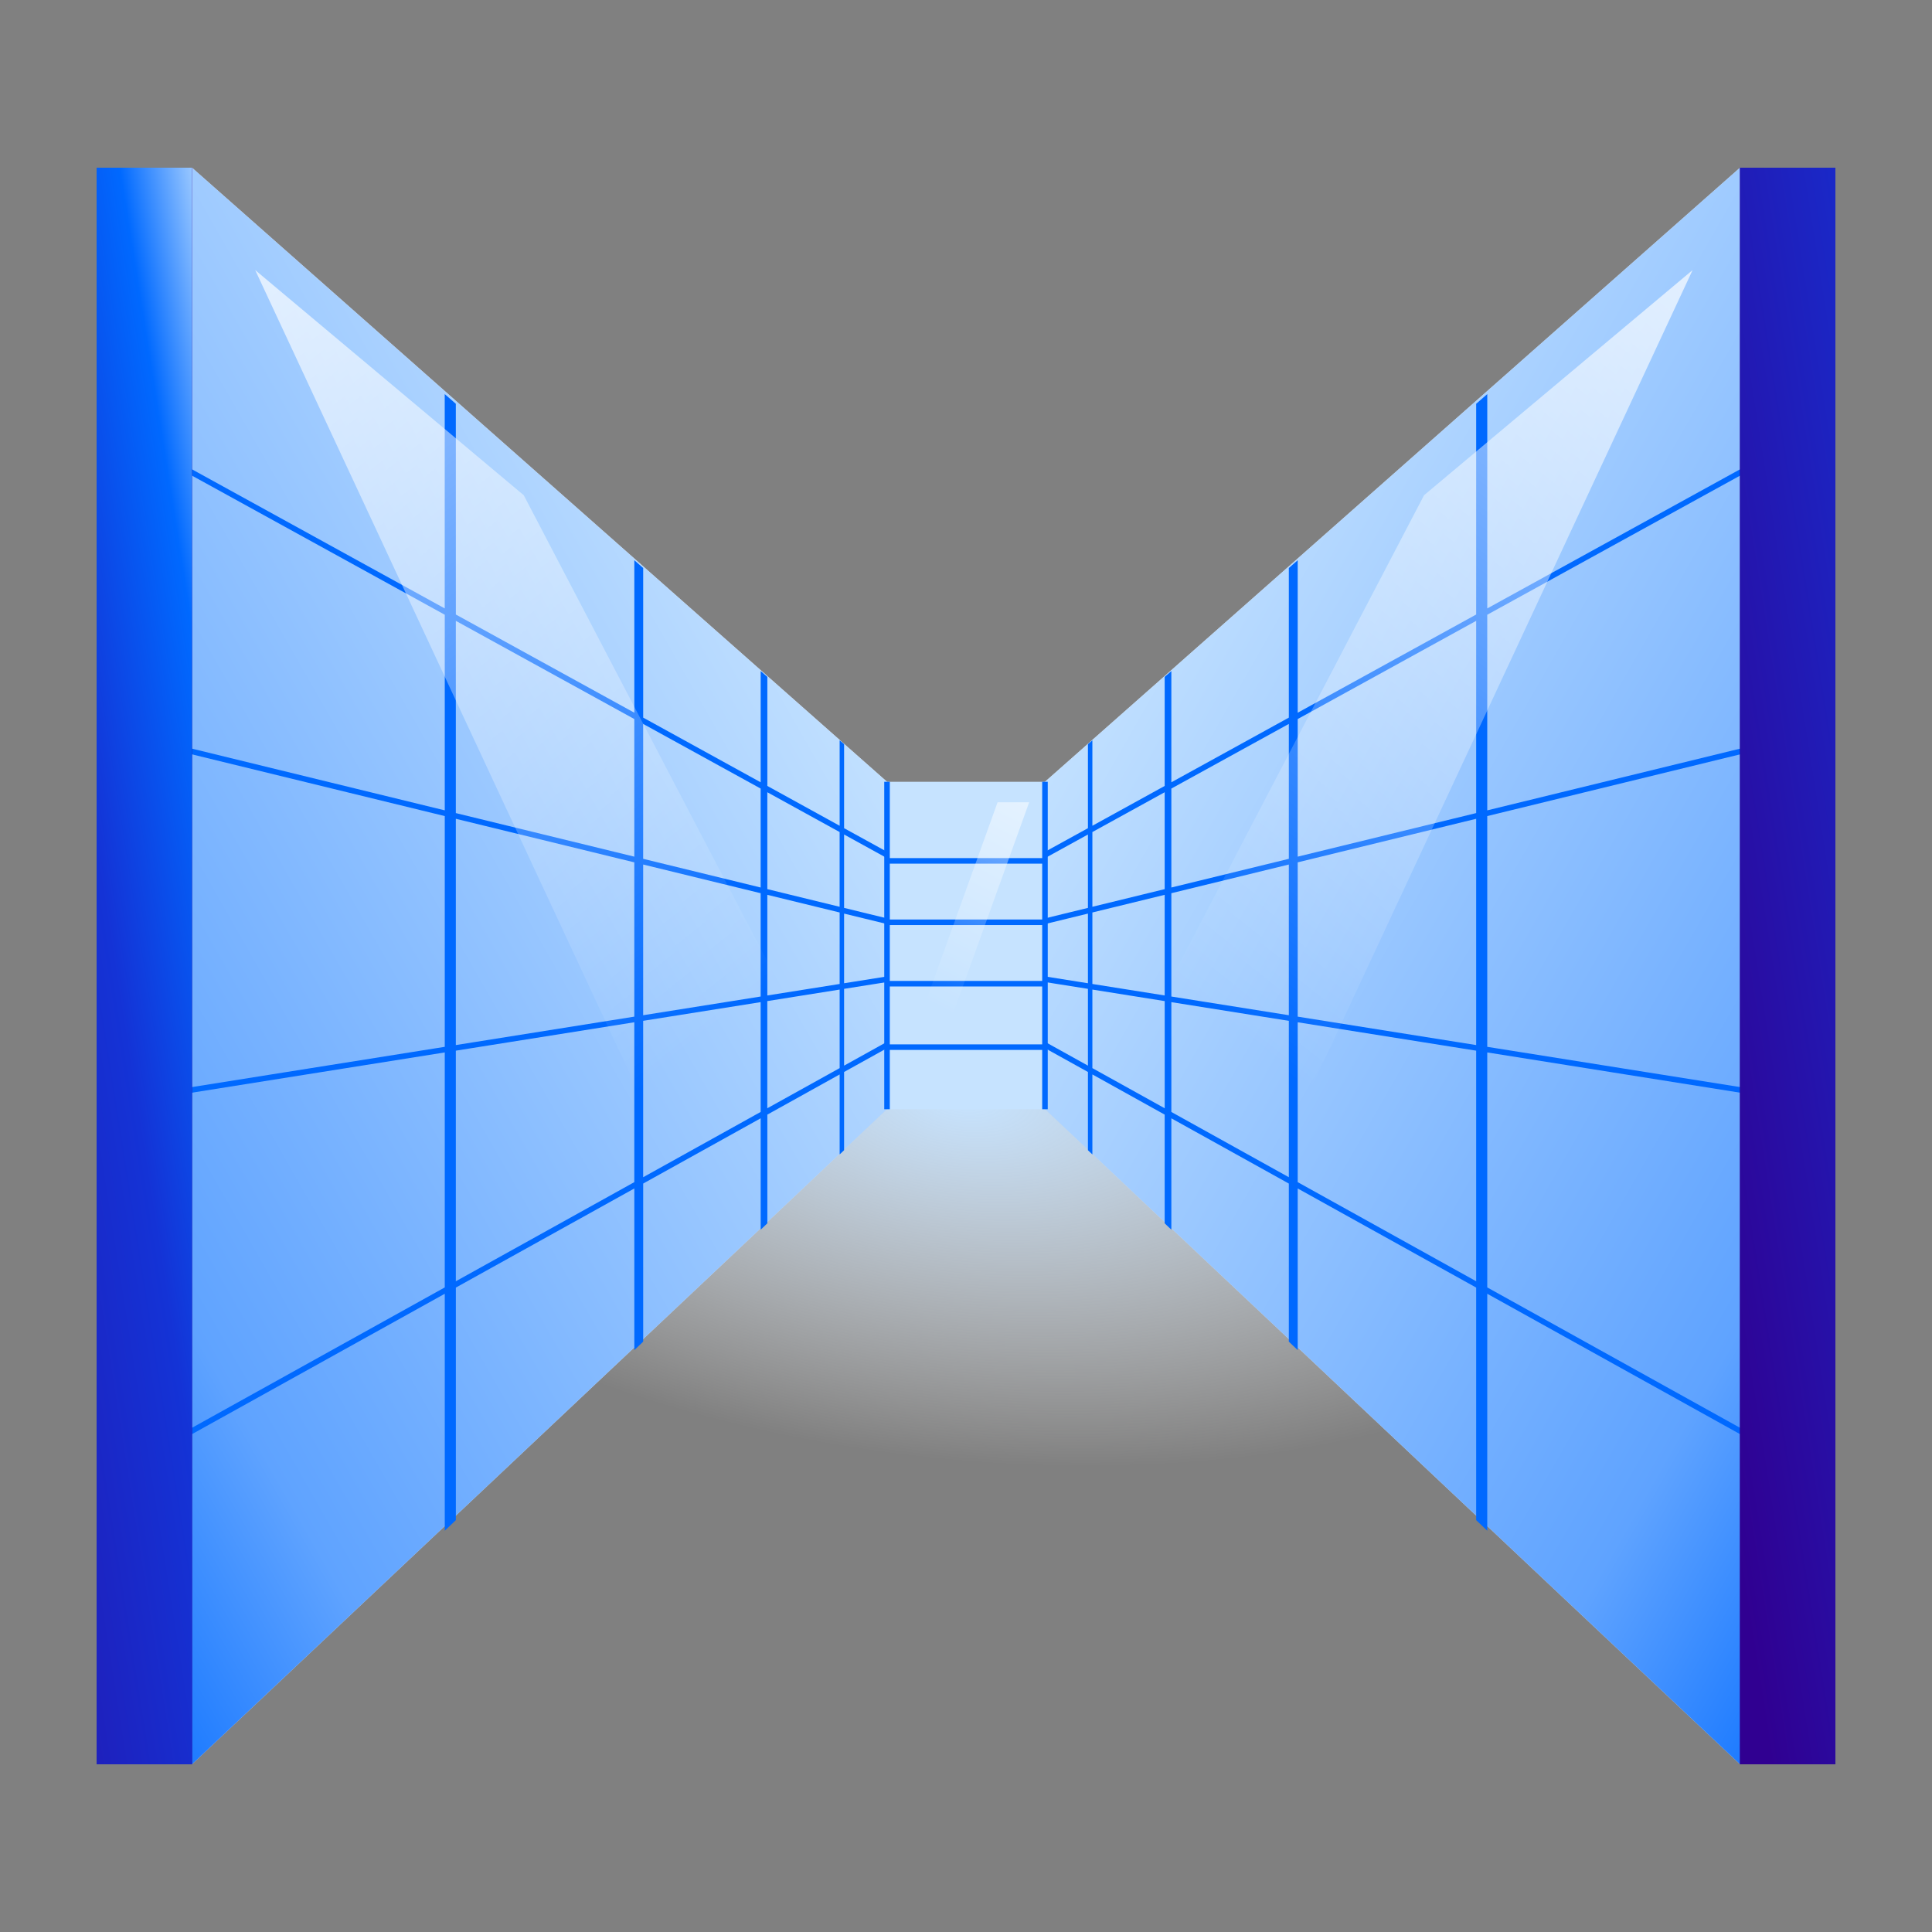
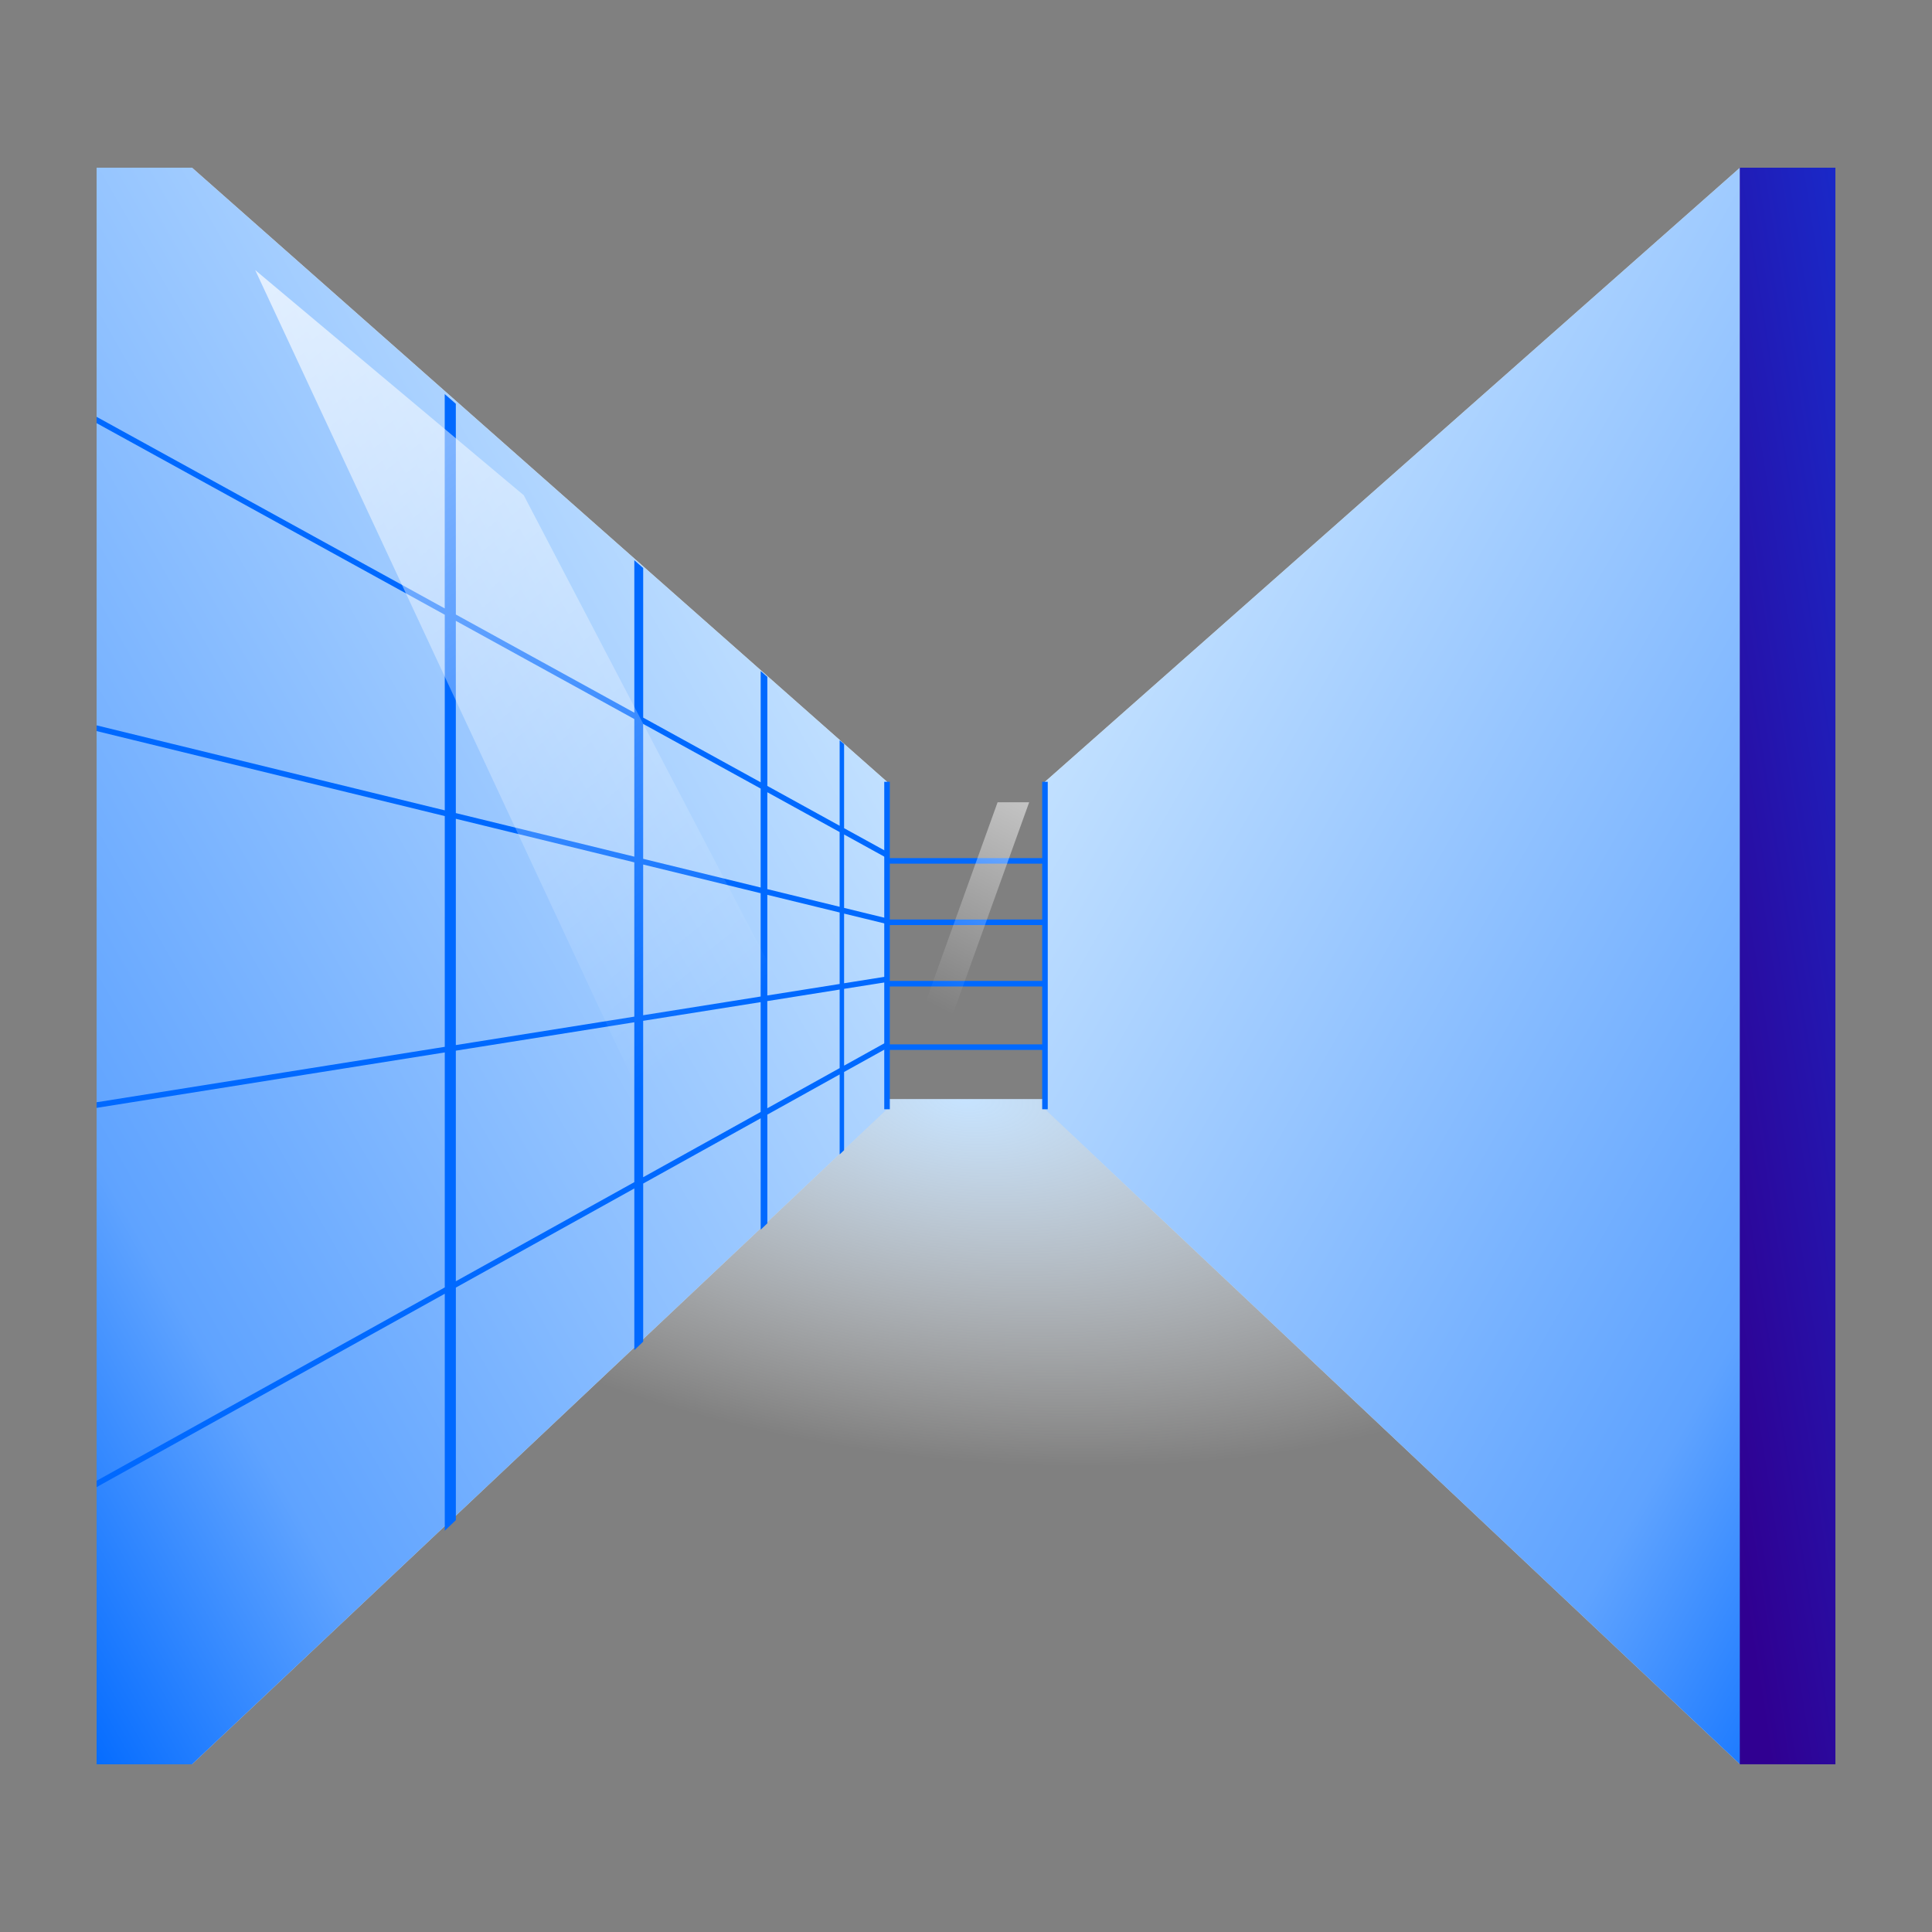
<svg xmlns="http://www.w3.org/2000/svg" fill="none" height="80" width="80">
  <rect width="100%" height="100%" fill="#808080" stroke="none" />
  <g clip-path="url(#a)">
    <path d="M6.944 45.509h66.111v27.546H6.944z" fill="url(#b)" />
    <path d="M-7.747 6.944H7.951L36.73 32.372v13.561L7.95 73.056H-7.746z" fill="#D9D9D9" />
-     <path d="M-7.747 6.944H7.951L36.73 32.372v13.561L7.95 73.056H-7.746z" fill="url(#c)" />
+     <path d="M-7.747 6.944H7.951L36.73 32.372v13.561L7.95 73.056H-7.746" fill="url(#c)" />
    <path clip-rule="evenodd" d="m18.875 16.72-.46-.402v8.875L-7.746 10.796v.262l26.163 14.397v8.1l-26.136-6.38-.027.111v.119l26.163 6.387v9.555l-26.163 4.165v.116l.018.114 26.145-4.163v9.73l-26.163 14.53v.131l.056.1 26.107-14.498v9.811l.459-.437v-9.63l7.39-4.104v6.693l.367-.35v-6.547l4.865-2.702v4.613l.276-.263v-4.502l2.994-1.664v3.313l.184-.175v-3.24l1.779-.987v-.263l-1.779.988v-3.18l1.779-.282v-.233l-1.779.283V37.83l1.779.434v-.236l-1.779-.434v-3.039l1.779.98v-.263l-1.779-.979v-3.48l-.184-.16v3.54l-2.994-1.649v-4.517l-.276-.241v4.607l-4.865-2.678V23.52l-.367-.322v6.314l-7.39-4.066zm15.892 17.733v3.095l-2.994-.731v-4.012zm-3.27-1.8v4.097l-4.865-1.188v-5.586zm0 4.333-4.865-1.188v6.24l4.865-.774zm-5.232-7.212v5.698l-7.39-1.804v-7.96zm0 5.934-7.39-1.804v9.37l7.39-1.177zm-7.39 17.346v-9.548l7.39-1.176v6.62zm7.757-4.308V42.27l4.865-.774v4.547zm5.14-2.855v-4.438l2.996-.477v3.252zm2.996-8.107v2.96l-2.995.476v-4.167z" fill="#0069FF" fill-rule="evenodd" />
-     <path d="M-7.747 6.944H7.951v66.111H-7.747z" fill="#300091" />
-     <path d="M-7.747 6.944H7.951v66.111H-7.747z" fill="url(#d)" />
    <path d="m10.567 11.183 11.12 9.323L35.421 46.78l-5.887 5.085z" fill="url(#e)" />
    <path d="M86.439 6.944h-14.39L43.27 32.372v13.561l28.78 27.123h14.389z" fill="#D9D9D9" />
    <path d="M86.439 6.944h-14.39L43.27 32.372v13.561l28.78 27.123h14.389z" fill="url(#f)" />
-     <path clip-rule="evenodd" d="m61.125 16.72.46-.402v8.875l26.162-14.397v.262L61.584 25.455v8.1l26.136-6.38.027.112v.118l-26.163 6.387v9.555l26.163 4.165v.116l-.018.114-26.145-4.163v9.73l26.163 14.53v.131l-.056.1-26.107-14.498v9.811l-.459-.437v-9.63l-7.39-4.104v6.693l-.367-.35v-6.546l-4.865-2.702v4.612l-.276-.263v-4.502l-2.994-1.664v3.313l-.184-.175v-3.24l-1.779-.987v-.263l1.779.988v-3.18l-1.779-.282v-.233l1.779.283V37.83l-1.779.434v-.236l1.779-.434v-3.039l-1.779.98v-.263l1.779-.979v-3.48l.184-.16v3.54l2.994-1.649v-4.517l.276-.241v4.607l4.865-2.678V23.52l.367-.322v6.314l7.39-4.066zM45.233 34.453v3.095l2.994-.731v-4.012zm3.27-1.8v4.097l4.865-1.188v-5.586zm0 4.333 4.865-1.188v6.24l-4.865-.774zm5.232-7.212v5.698l7.39-1.804v-7.96zm0 5.934 7.39-1.804v9.37l-7.39-1.177zm7.39 17.346v-9.548l-7.39-1.176v6.62zm-7.757-4.308v-6.475l-4.865-.774v4.547zm-5.14-2.855v-4.438l-2.995-.477v3.252zm-2.995-8.107v2.96l2.994.476v-4.167z" fill="#0069FF" fill-rule="evenodd" />
    <path d="M72.049 6.944h15.698v66.111H72.049z" fill="#300091" />
    <path d="M72.049 6.944h15.698v66.111H72.049z" fill="url(#g)" />
-     <path d="m70.087 11.183-11.12 9.323L45.234 46.78l5.886 5.085z" fill="url(#h)" />
-     <path d="M36.73 32.372h6.541v13.561H36.73z" fill="#C6E3FF" />
    <path d="M36.73 32.372v13.56m6.54-13.56v13.56" stroke="#0069FF" stroke-width=".23" />
    <path clip-rule="evenodd" d="M36.73 35.762h6.54v-.23h-6.54zm0 2.543h6.54v-.23h-6.54zm6.54 2.543h-6.54v-.23h6.54zm-6.54 2.627h6.54v-.23h-6.54z" fill="#0069FF" fill-rule="evenodd" />
    <path d="M41.308 33.22h1.308l-4.578 12.713H36.73z" fill="url(#i)" />
  </g>
  <defs>
    <linearGradient gradientUnits="userSpaceOnUse" id="c" x1="33.175" x2="-30.726" y1="-8.734" y2="27.761">
      <stop stop-color="#F4F9FF" />
      <stop offset=".211" stop-color="#C6E3FF" />
      <stop offset=".727" stop-color="#5FA3FF" />
      <stop offset=".906" stop-color="#0069FF" />
    </linearGradient>
    <linearGradient gradientUnits="userSpaceOnUse" id="d" x1="-6.021" x2="19.345" y1="76.074" y2="72.089">
      <stop stop-color="#300091" />
      <stop offset=".632" stop-color="#1433D6" />
      <stop offset=".84" stop-color="#0069FF" />
      <stop offset=".99" stop-color="#C6E3FF" />
    </linearGradient>
    <linearGradient gradientUnits="userSpaceOnUse" id="e" x1="7.951" x2="40.364" y1="-6.617" y2="34.119">
      <stop stop-color="#fff" />
      <stop offset="1" stop-color="#fff" stop-opacity="0" />
    </linearGradient>
    <linearGradient gradientUnits="userSpaceOnUse" id="f" x1="46.825" x2="110.726" y1="-8.734" y2="27.761">
      <stop stop-color="#F4F9FF" />
      <stop offset=".211" stop-color="#C6E3FF" />
      <stop offset=".727" stop-color="#5FA3FF" />
      <stop offset=".906" stop-color="#0069FF" />
    </linearGradient>
    <linearGradient gradientUnits="userSpaceOnUse" id="g" x1="73.775" x2="99.142" y1="76.074" y2="72.089">
      <stop stop-color="#300091" />
      <stop offset=".632" stop-color="#1433D6" />
      <stop offset=".84" stop-color="#0069FF" />
      <stop offset=".99" stop-color="#C6E3FF" />
    </linearGradient>
    <linearGradient gradientUnits="userSpaceOnUse" id="h" x1="72.703" x2="40.29" y1="-6.617" y2="34.119">
      <stop stop-color="#fff" />
      <stop offset="1" stop-color="#fff" stop-opacity="0" />
    </linearGradient>
    <linearGradient gradientUnits="userSpaceOnUse" id="i" x1="43.924" x2="35.89" y1="24.743" y2="40.243">
      <stop stop-color="#fff" />
      <stop offset="1" stop-color="#fff" stop-opacity="0" />
    </linearGradient>
    <radialGradient cx="0" cy="0" gradientTransform="matrix(-1.836 17.112 -34.939 -3.749 40 45.509)" gradientUnits="userSpaceOnUse" id="b" r="1">
      <stop stop-color="#C6E3FF" />
      <stop offset=".871" stop-color="#fff" stop-opacity="0" />
    </radialGradient>
    <clipPath id="a">
      <path d="M4 4h72v72H4z" fill="#fff" />
    </clipPath>
  </defs>
</svg>